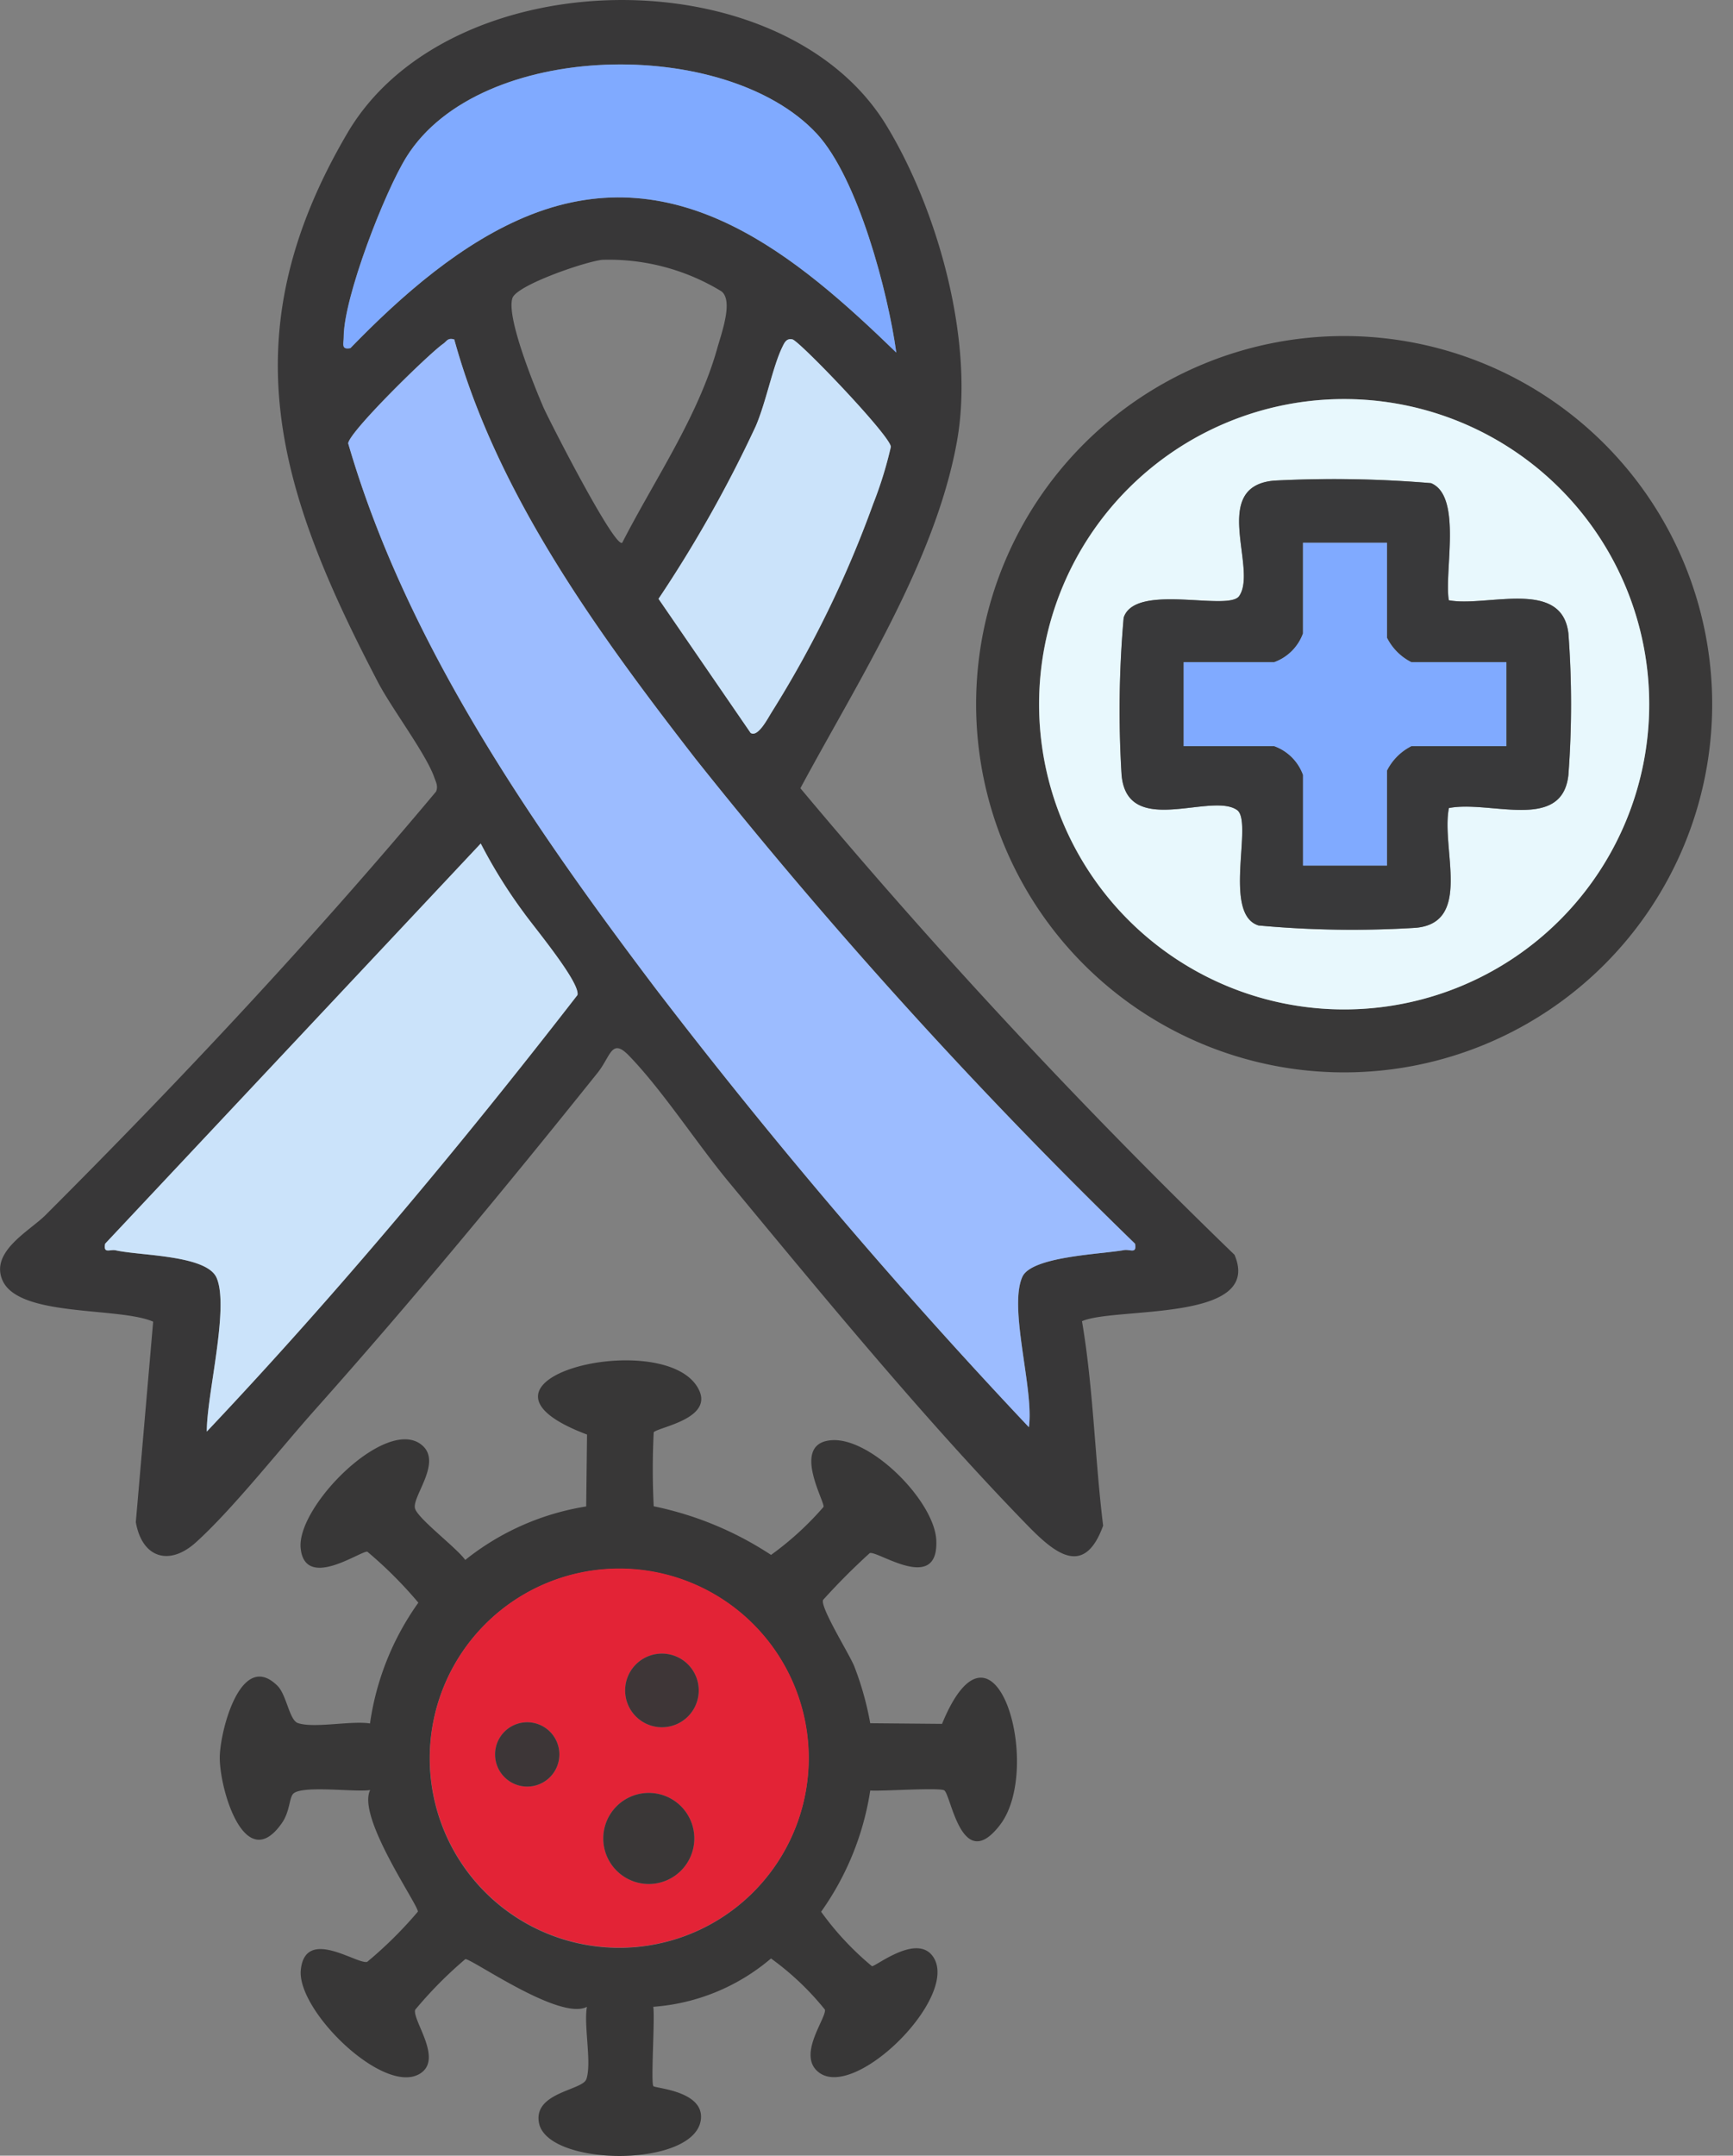
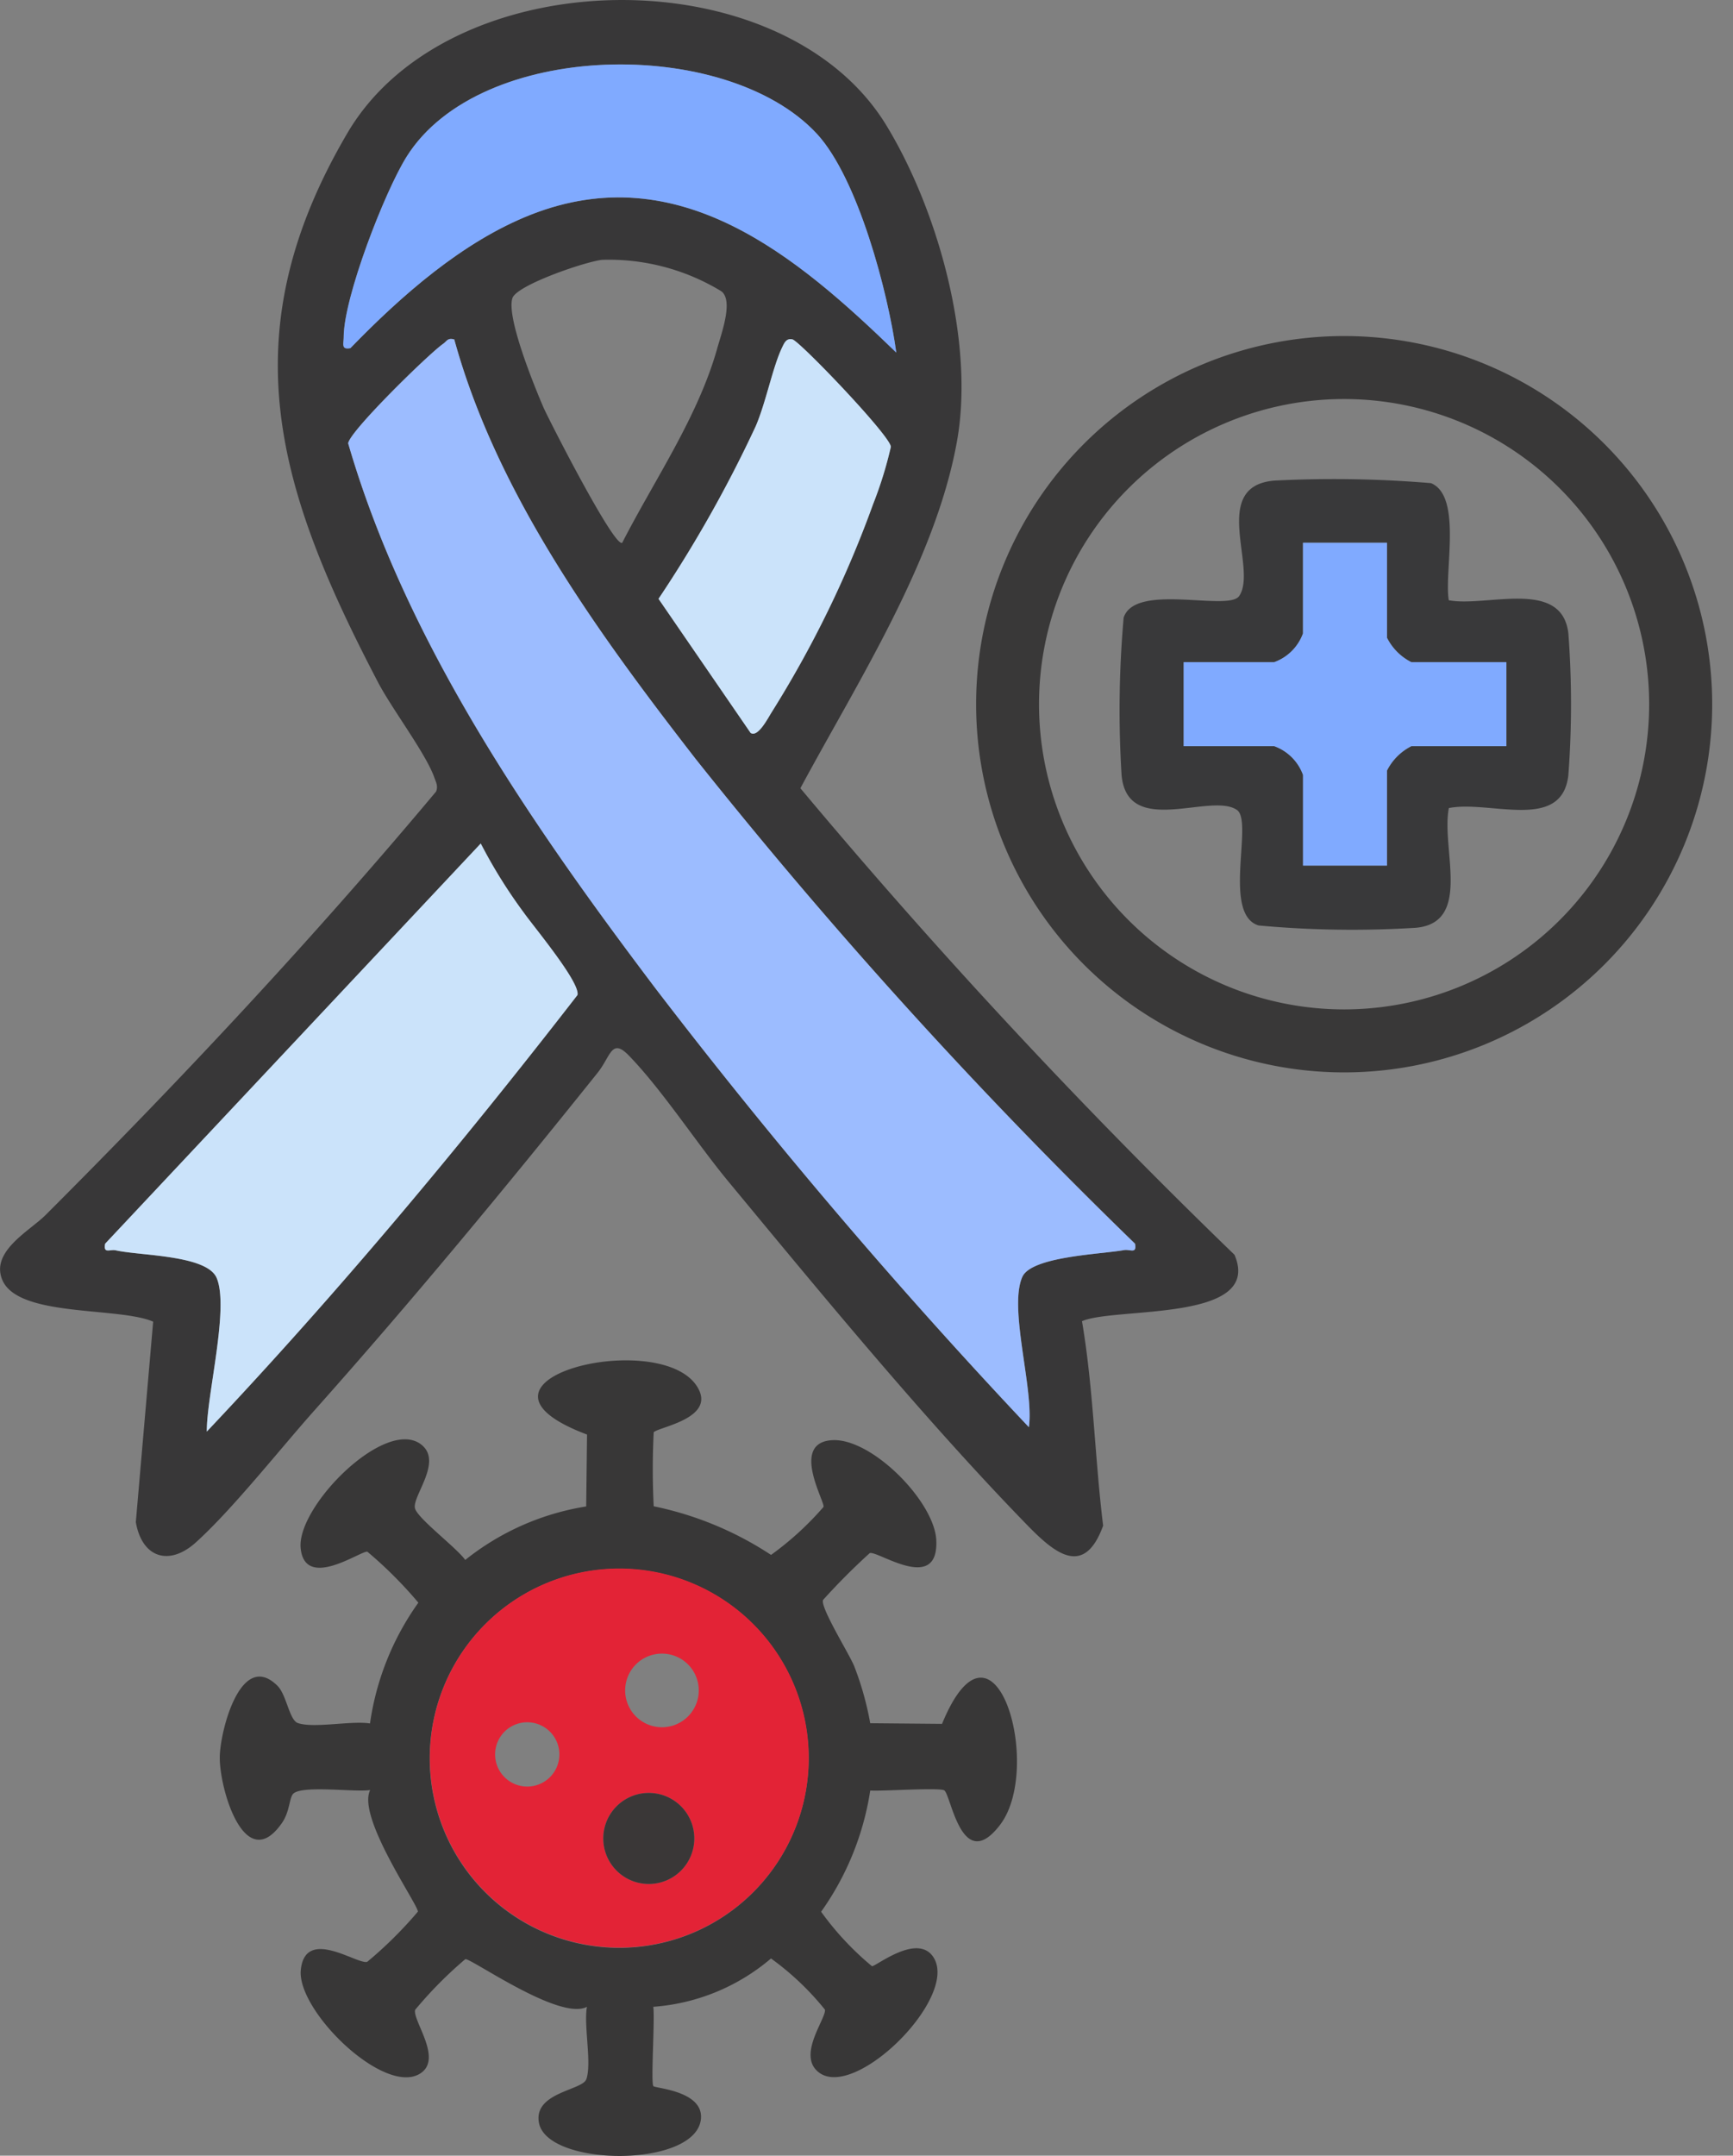
<svg xmlns="http://www.w3.org/2000/svg" width="83.577" height="103.92" viewBox="0 0 83.577 103.92">
  <rect x="0" y="0" width="83.577" height="103.92" fill="#808080" stroke="none" />
  <defs>
    <clipPath id="clip-path">
      <rect width="83.577" height="103.92" fill="none" />
    </clipPath>
    <clipPath id="clip-path-2">
      <rect id="Rectangle_3616" data-name="Rectangle 3616" width="82.577" height="103.92" fill="none" />
    </clipPath>
  </defs>
  <g id="Groupe_défilant_1" data-name="Groupe défilant 1" clip-path="url(#clip-path)" style="isolation: isolate">
    <g id="Groupe_8267" data-name="Groupe 8267">
      <g id="Groupe_8266" data-name="Groupe 8266" clip-path="url(#clip-path-2)">
        <path id="Tracé_4875" data-name="Tracé 4875" d="M52.18,63.688c.552,3.232.617,6.589,1.021,9.861-.924,2.548-2.369,1.3-3.687-.054-4.893-5.028-9.884-11.1-14.381-16.53-1.541-1.861-3.179-4.4-4.8-6.074-.849-.875-.868.021-1.519.834C24.4,57.234,19.895,62.683,15.2,67.952c-1.682,1.886-3.983,4.805-5.75,6.4-1.29,1.166-2.6.751-2.9-.973l.836-9.665c-1.67-.723-6.512-.2-7.274-2.01-.58-1.377,1.316-2.361,2.087-3.131C8.747,52.03,15.08,45.266,21.028,38.163c.111-.259,0-.451-.084-.686-.4-1.136-2.037-3.3-2.7-4.56C13.4,23.654,11.008,16.186,16.757,6.41c4.929-8.382,21-8.589,26-.348,2.5,4.115,4.258,10.469,3.389,15.244C45.1,27.081,41.339,32.9,38.6,38a290.868,290.868,0,0,0,20.935,22.49c1.4,3.262-5.737,2.5-7.351,3.2M43.226,17c-.4-2.891-1.843-8.4-3.837-10.551-4.361-4.7-16.24-4.543-19.782,1.107-1.054,1.681-3.034,6.782-3.034,8.694,0,.321-.139.625.324.535,2.44-2.512,5.4-5.135,8.7-6.432C32.742,7.545,38.419,12.34,43.226,17M30.008,26.165c1.554-3.035,3.656-6.066,4.585-9.381.2-.721.789-2.3.191-2.745a10.431,10.431,0,0,0-5.73-1.514c-.783.07-4.13,1.215-4.341,1.845-.306.914,1.053,4.241,1.493,5.263.229.532,3.422,6.794,3.8,6.532m-8.1-9.805c-.321-.086-.352.082-.534.209-.7.489-4.522,4.229-4.581,4.8,2.793,9.622,8.848,18.381,14.839,26.3A270.058,270.058,0,0,0,49.621,68.8c.262-1.789-.992-5.729-.314-7.244.442-.988,3.8-1.093,4.9-1.29.3-.054.629.2.535-.309A245.956,245.956,0,0,1,33.55,36.589c-4.7-6.058-9.589-12.758-11.643-20.229M36.2,35.331c.357.245.853-.741,1.02-1A52.285,52.285,0,0,0,42.108,24.3a19.029,19.029,0,0,0,.854-2.754c.027-.482-4.4-5.108-4.746-5.185-.281-.063-.38.153-.484.365-.458.928-.793,2.675-1.288,3.828a61.984,61.984,0,0,1-4.685,8.315ZM23.185,40.663,5.07,59.958c-.094.506.229.255.523.321,1.17.262,4.385.219,4.856,1.33.616,1.452-.486,5.664-.476,7.406,6.323-6.69,12.233-13.769,17.875-21.044.157-.588-2.089-3.272-2.575-3.957a24.523,24.523,0,0,1-2.088-3.35" transform="translate(0 0)" fill="#383738" />
        <path id="Tracé_4876" data-name="Tracé 4876" d="M64.076,57.385c2.054,7.472,6.945,14.172,11.643,20.229a245.988,245.988,0,0,0,21.188,23.368c.093.513-.236.256-.535.309-1.1.2-4.453.3-4.9,1.29-.678,1.516.576,5.456.314,7.244A270.116,270.116,0,0,1,73.8,88.7c-5.991-7.922-12.046-16.681-14.839-26.3.059-.574,3.884-4.315,4.581-4.8.181-.127.213-.3.534-.209" transform="translate(-42.169 -41.025)" fill="#9cbcff" />
        <path id="Tracé_4877" data-name="Tracé 4877" d="M35.874,142.779a24.523,24.523,0,0,0,2.088,3.35c.486.685,2.732,3.37,2.575,3.957-5.641,7.276-11.551,14.354-17.875,21.044-.01-1.743,1.092-5.955.476-7.406-.471-1.111-3.686-1.068-4.856-1.33-.294-.066-.618.185-.523-.321Z" transform="translate(-12.689 -102.116)" fill="#cbe3fa" />
        <path id="Tracé_4878" data-name="Tracé 4878" d="M84.794,24.8c-4.806-4.659-10.484-9.454-17.624-6.647-3.3,1.3-6.265,3.921-8.7,6.432-.463.09-.324-.214-.324-.535,0-1.912,1.979-7.013,3.034-8.694,3.542-5.649,15.422-5.8,19.782-1.107C82.951,16.4,84.4,21.91,84.794,24.8" transform="translate(-41.569 -7.803)" fill="#80aaff" />
        <path id="Tracé_4879" data-name="Tracé 4879" d="M115.949,76.387l-4.439-6.463a61.986,61.986,0,0,0,4.685-8.315c.5-1.153.83-2.9,1.288-3.828.1-.212.2-.428.484-.365.345.077,4.774,4.7,4.747,5.185a19.017,19.017,0,0,1-.854,2.754,52.253,52.253,0,0,1-4.891,10.032c-.167.258-.663,1.245-1.02,1" transform="translate(-79.752 -41.056)" fill="#cbe3fa" />
        <path id="Tracé_4880" data-name="Tracé 4880" d="M58.156,233.7a35.217,35.217,0,0,0,0,3.572,16.231,16.231,0,0,1,5.658,2.344,14.815,14.815,0,0,0,2.529-2.311c.1-.214-1.628-3.1.418-3.22,1.913-.111,4.936,2.962,5.022,4.822.121,2.616-2.862.467-3.212.625a31.653,31.653,0,0,0-2.245,2.251c-.166.333,1.267,2.617,1.5,3.2a14.73,14.73,0,0,1,.771,2.747l3.463.031c2.533-6.156,4.921,2.114,2.791,4.879-1.825,2.37-2.342-1.377-2.674-1.666-.182-.159-3.033.045-3.579,0a13.638,13.638,0,0,1-2.369,5.844,14.064,14.064,0,0,0,2.453,2.626c.21,0,2.242-1.651,2.988-.393,1.147,1.934-3.757,6.813-5.528,5.529-1.118-.81.35-2.63.27-3.044a13.406,13.406,0,0,0-2.6-2.465,9.854,9.854,0,0,1-5.678,2.33c.087.545-.128,3.692.008,3.827.106.105,2.417.231,2.291,1.575-.223,2.372-7.4,2.329-7.811.195-.281-1.475,2.1-1.565,2.285-2.109.268-.781-.133-2.568.027-3.487-1.307.691-5.545-2.319-5.863-2.3a19.8,19.8,0,0,0-2.421,2.445c-.132.514,1.345,2.354.255,3.063-1.727,1.122-5.982-3.029-5.768-5,.224-2.065,2.7-.246,3.2-.375a19.779,19.779,0,0,0,2.445-2.421c.024-.318-2.96-4.57-2.3-5.863-.734.119-3.393-.259-3.735.206-.173.236-.15.854-.527,1.392-1.774,2.532-3.01-1.633-2.992-3.188.015-1.261,1.019-5.195,2.787-3.43.435.434.566,1.65.979,1.791.772.265,2.567-.123,3.479.019a13.2,13.2,0,0,1,2.332-5.822,20.152,20.152,0,0,0-2.46-2.458c-.316-.054-3,1.872-3.215-.157-.217-2.014,4.109-6.366,5.824-5,1.039.826-.46,2.494-.312,3.067.126.491,2.037,1.923,2.423,2.489a12.477,12.477,0,0,1,5.834-2.58l.041-3.466c-6.947-2.611,3.44-5.169,5.29-2.342,1.021,1.559-1.85,1.971-2.081,2.236m7.477,15.713a9.137,9.137,0,1,0-9.137,9.137,9.137,9.137,0,0,0,9.137-9.137" transform="translate(-26.629 -164.657)" fill="#383737" />
        <path id="Tracé_4881" data-name="Tracé 4881" d="M91.065,274.642a9.137,9.137,0,1,1-9.137-9.137,9.137,9.137,0,0,1,9.137,9.137m-5.306-3.26a1.775,1.775,0,1,0-1.775,1.775,1.775,1.775,0,0,0,1.775-1.775m-6.722,3.085a1.55,1.55,0,1,0-1.55,1.55,1.55,1.55,0,0,0,1.55-1.55m6.507,4.051a2.195,2.195,0,1,0-2.195,2.195,2.195,2.195,0,0,0,2.195-2.195" transform="translate(-52.06 -189.89)" fill="#e32336" />
        <path id="Tracé_4882" data-name="Tracé 4882" d="M106.548,305.684a2.195,2.195,0,1,1-2.195-2.195,2.195,2.195,0,0,1,2.195,2.195" transform="translate(-73.064 -217.056)" fill="#3a3737" />
-         <path id="Tracé_4883" data-name="Tracé 4883" d="M109.41,281.684a1.775,1.775,0,1,1-1.775-1.775,1.775,1.775,0,0,1,1.775,1.775" transform="translate(-75.712 -200.192)" fill="#3e3637" />
-         <path id="Tracé_4884" data-name="Tracé 4884" d="M86.936,293.079a1.55,1.55,0,1,1-1.55-1.55,1.55,1.55,0,0,1,1.55,1.55" transform="translate(-59.96 -208.502)" fill="#3d3637" />
        <path id="Tracé_4885" data-name="Tracé 4885" d="M200.8,74.632a17.749,17.749,0,1,1-17.749-17.749A17.749,17.749,0,0,1,200.8,74.632m-3.04,0a14.712,14.712,0,1,0-14.712,14.712,14.711,14.711,0,0,0,14.712-14.712" transform="translate(-118.227 -40.683)" fill="#393838" />
-         <path id="Tracé_4886" data-name="Tracé 4886" d="M205.386,82.265a14.712,14.712,0,1,1-14.712-14.712,14.712,14.712,0,0,1,14.712,14.712m-9.663-5.012c-.233-1.371.658-5.016-.856-5.646a55.891,55.891,0,0,0-7.573-.122c-3.117.279-.768,4.255-1.682,5.566-.525.754-5.018-.657-5.569,1.04a50.877,50.877,0,0,0-.1,7.59c.276,3.044,4.314.81,5.566,1.682.8.556-.722,5.028,1.042,5.567a49.378,49.378,0,0,0,7.592.111c2.728-.258,1.2-3.829,1.584-5.771,1.974-.392,5.458,1.162,5.763-1.593a45.544,45.544,0,0,0,0-6.831c-.314-2.667-3.947-1.251-5.762-1.593" transform="translate(-125.849 -48.314)" fill="#e8f8fd" />
        <path id="Tracé_4887" data-name="Tracé 4887" d="M205.486,86.957c1.814.342,5.448-1.075,5.762,1.593a45.583,45.583,0,0,1,0,6.831c-.3,2.755-3.789,1.2-5.763,1.593-.385,1.942,1.143,5.514-1.584,5.771a49.38,49.38,0,0,1-7.592-.111c-1.764-.539-.243-5.011-1.042-5.567-1.252-.872-5.29,1.362-5.566-1.682a50.8,50.8,0,0,1,.1-7.59c.551-1.7,5.043-.285,5.569-1.04.913-1.311-1.435-5.287,1.681-5.566a55.893,55.893,0,0,1,7.574.122c1.515.629.623,4.275.856,5.646M202.5,84.185h-4.05v4.37a2.308,2.308,0,0,1-1.386,1.386H192.7v4.05h4.37a2.307,2.307,0,0,1,1.386,1.386v4.37h4.05V95.164a2.654,2.654,0,0,1,1.173-1.173h4.584v-4.05h-4.584a2.654,2.654,0,0,1-1.173-1.173Z" transform="translate(-135.611 -58.019)" fill="#39393a" />
        <path id="Tracé_4888" data-name="Tracé 4888" d="M210.244,91.874v4.584a2.654,2.654,0,0,0,1.173,1.173H216v4.05h-4.584a2.654,2.654,0,0,0-1.173,1.173v4.583h-4.05v-4.37a2.307,2.307,0,0,0-1.386-1.386h-4.37V97.63h4.37a2.308,2.308,0,0,0,1.386-1.386v-4.37Z" transform="translate(-143.354 -65.709)" fill="#80aaff" />
      </g>
    </g>
  </g>
</svg>